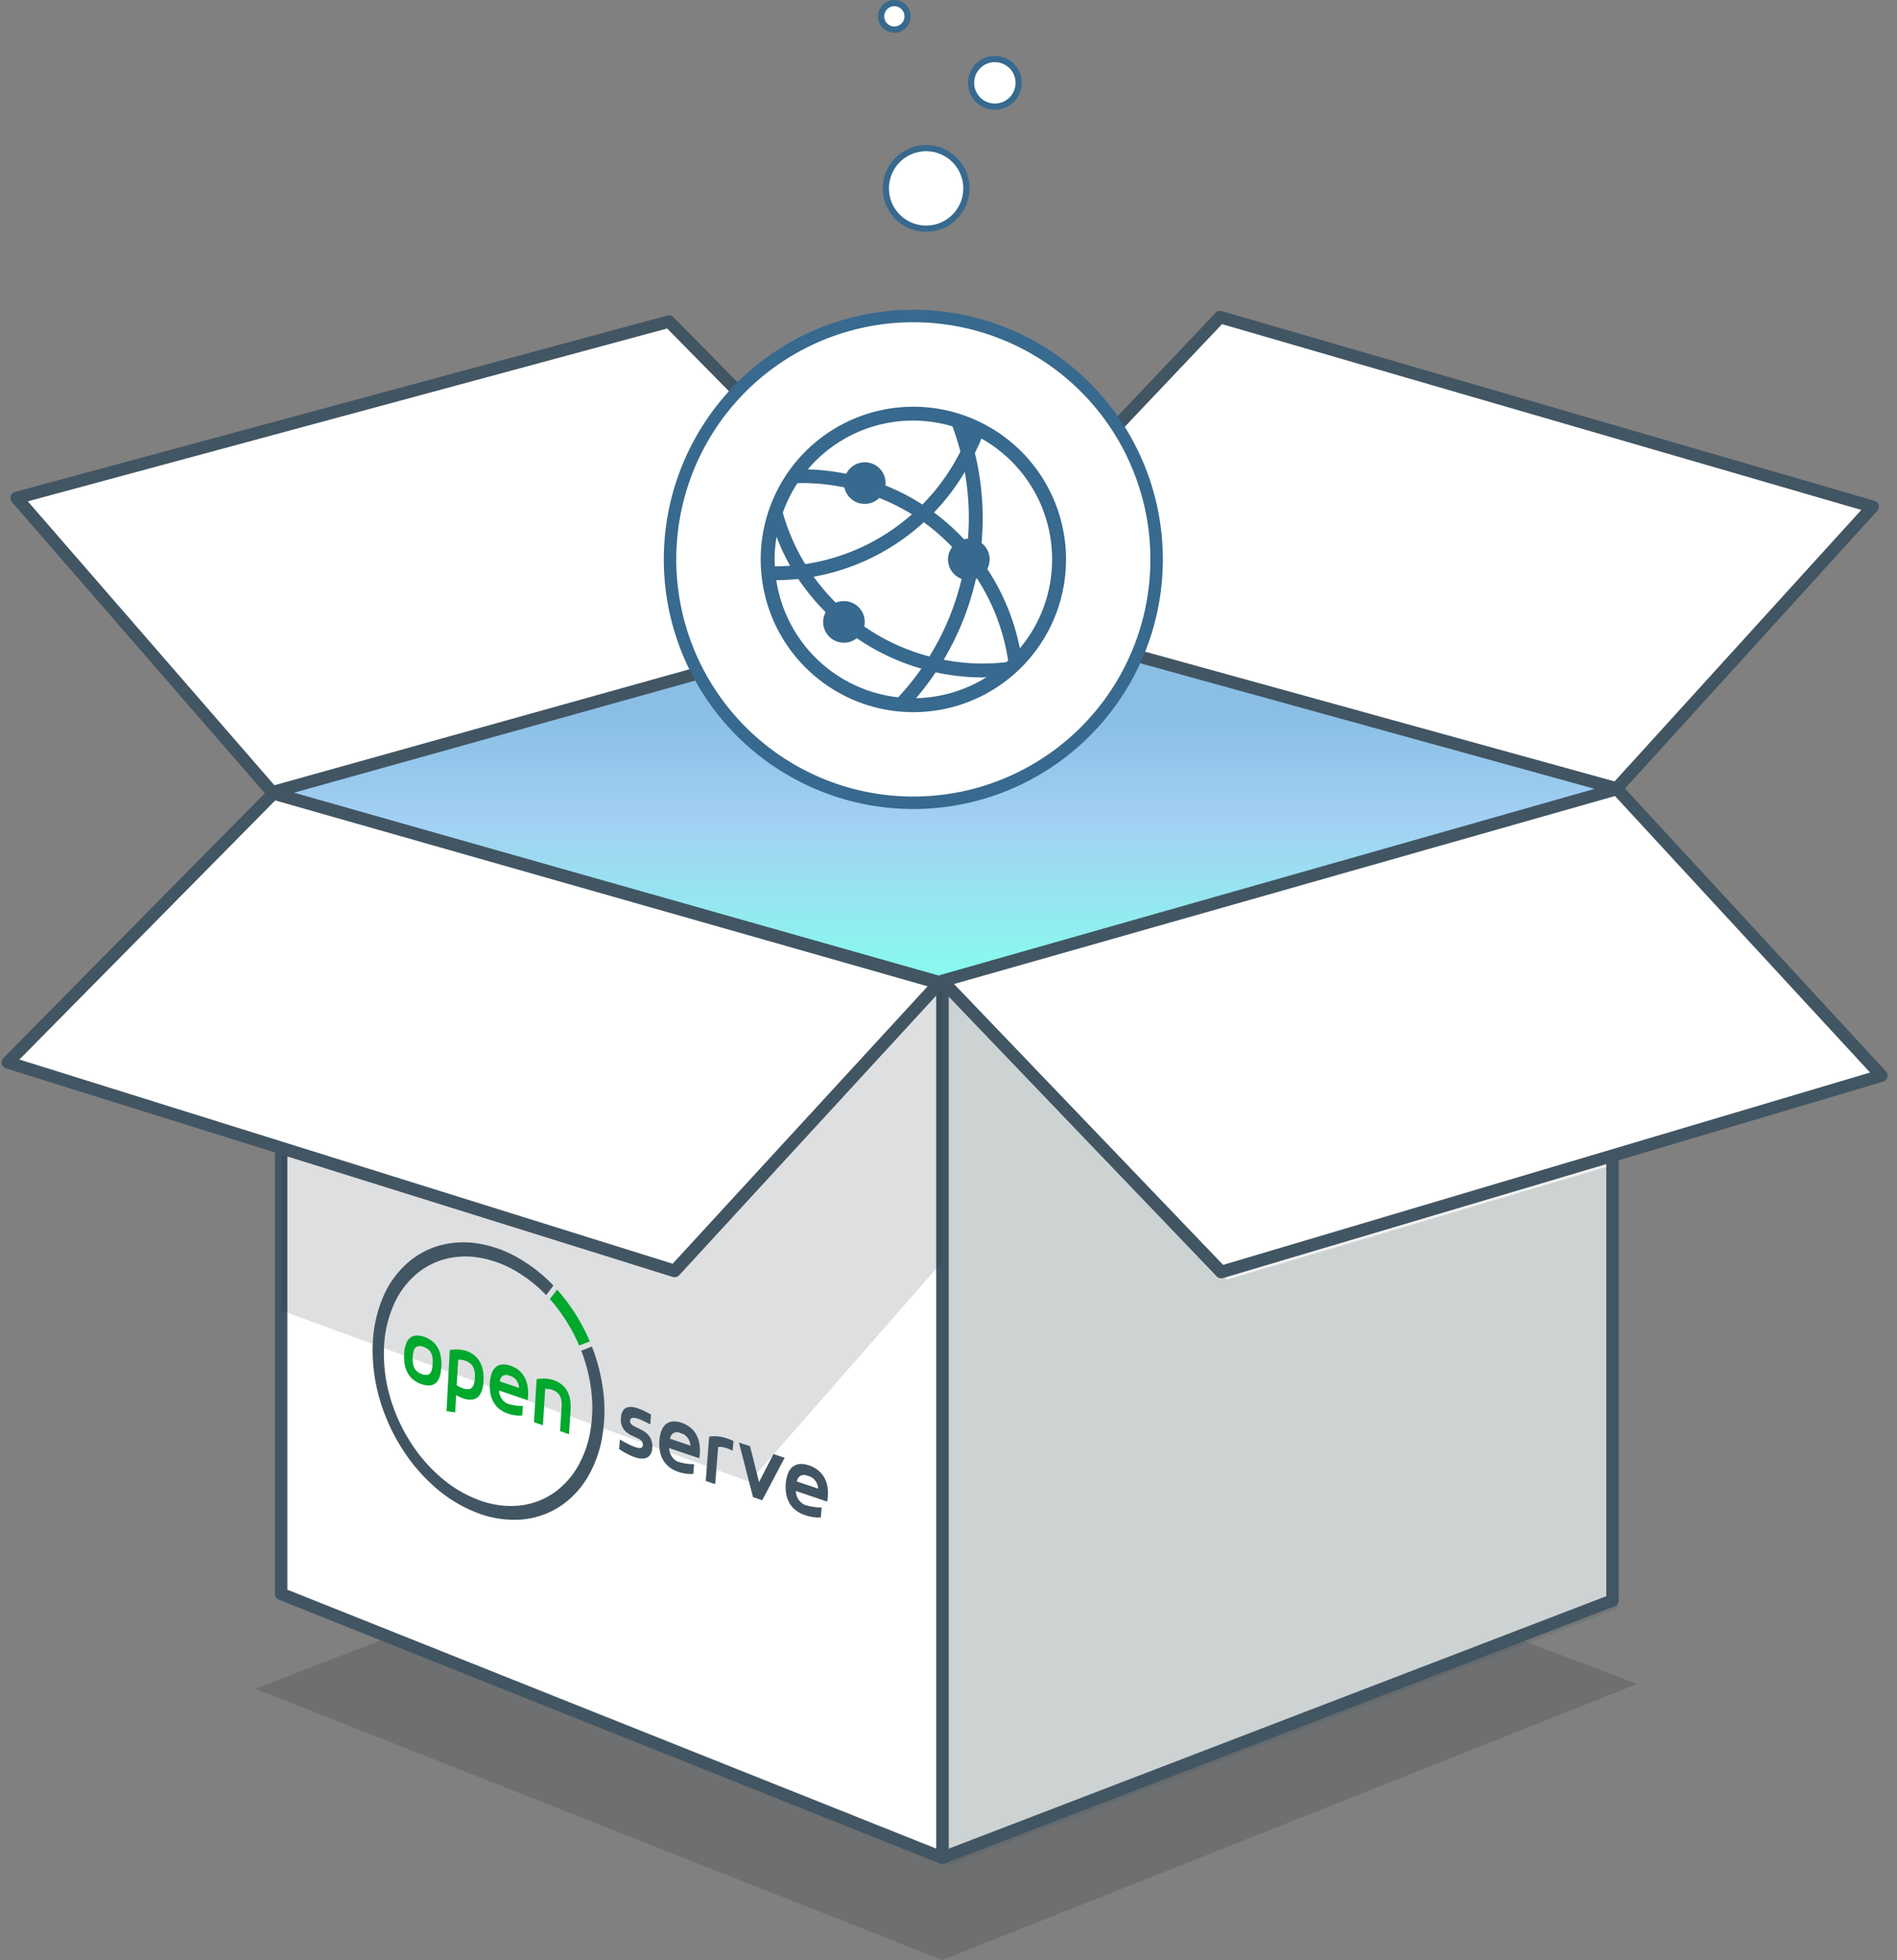
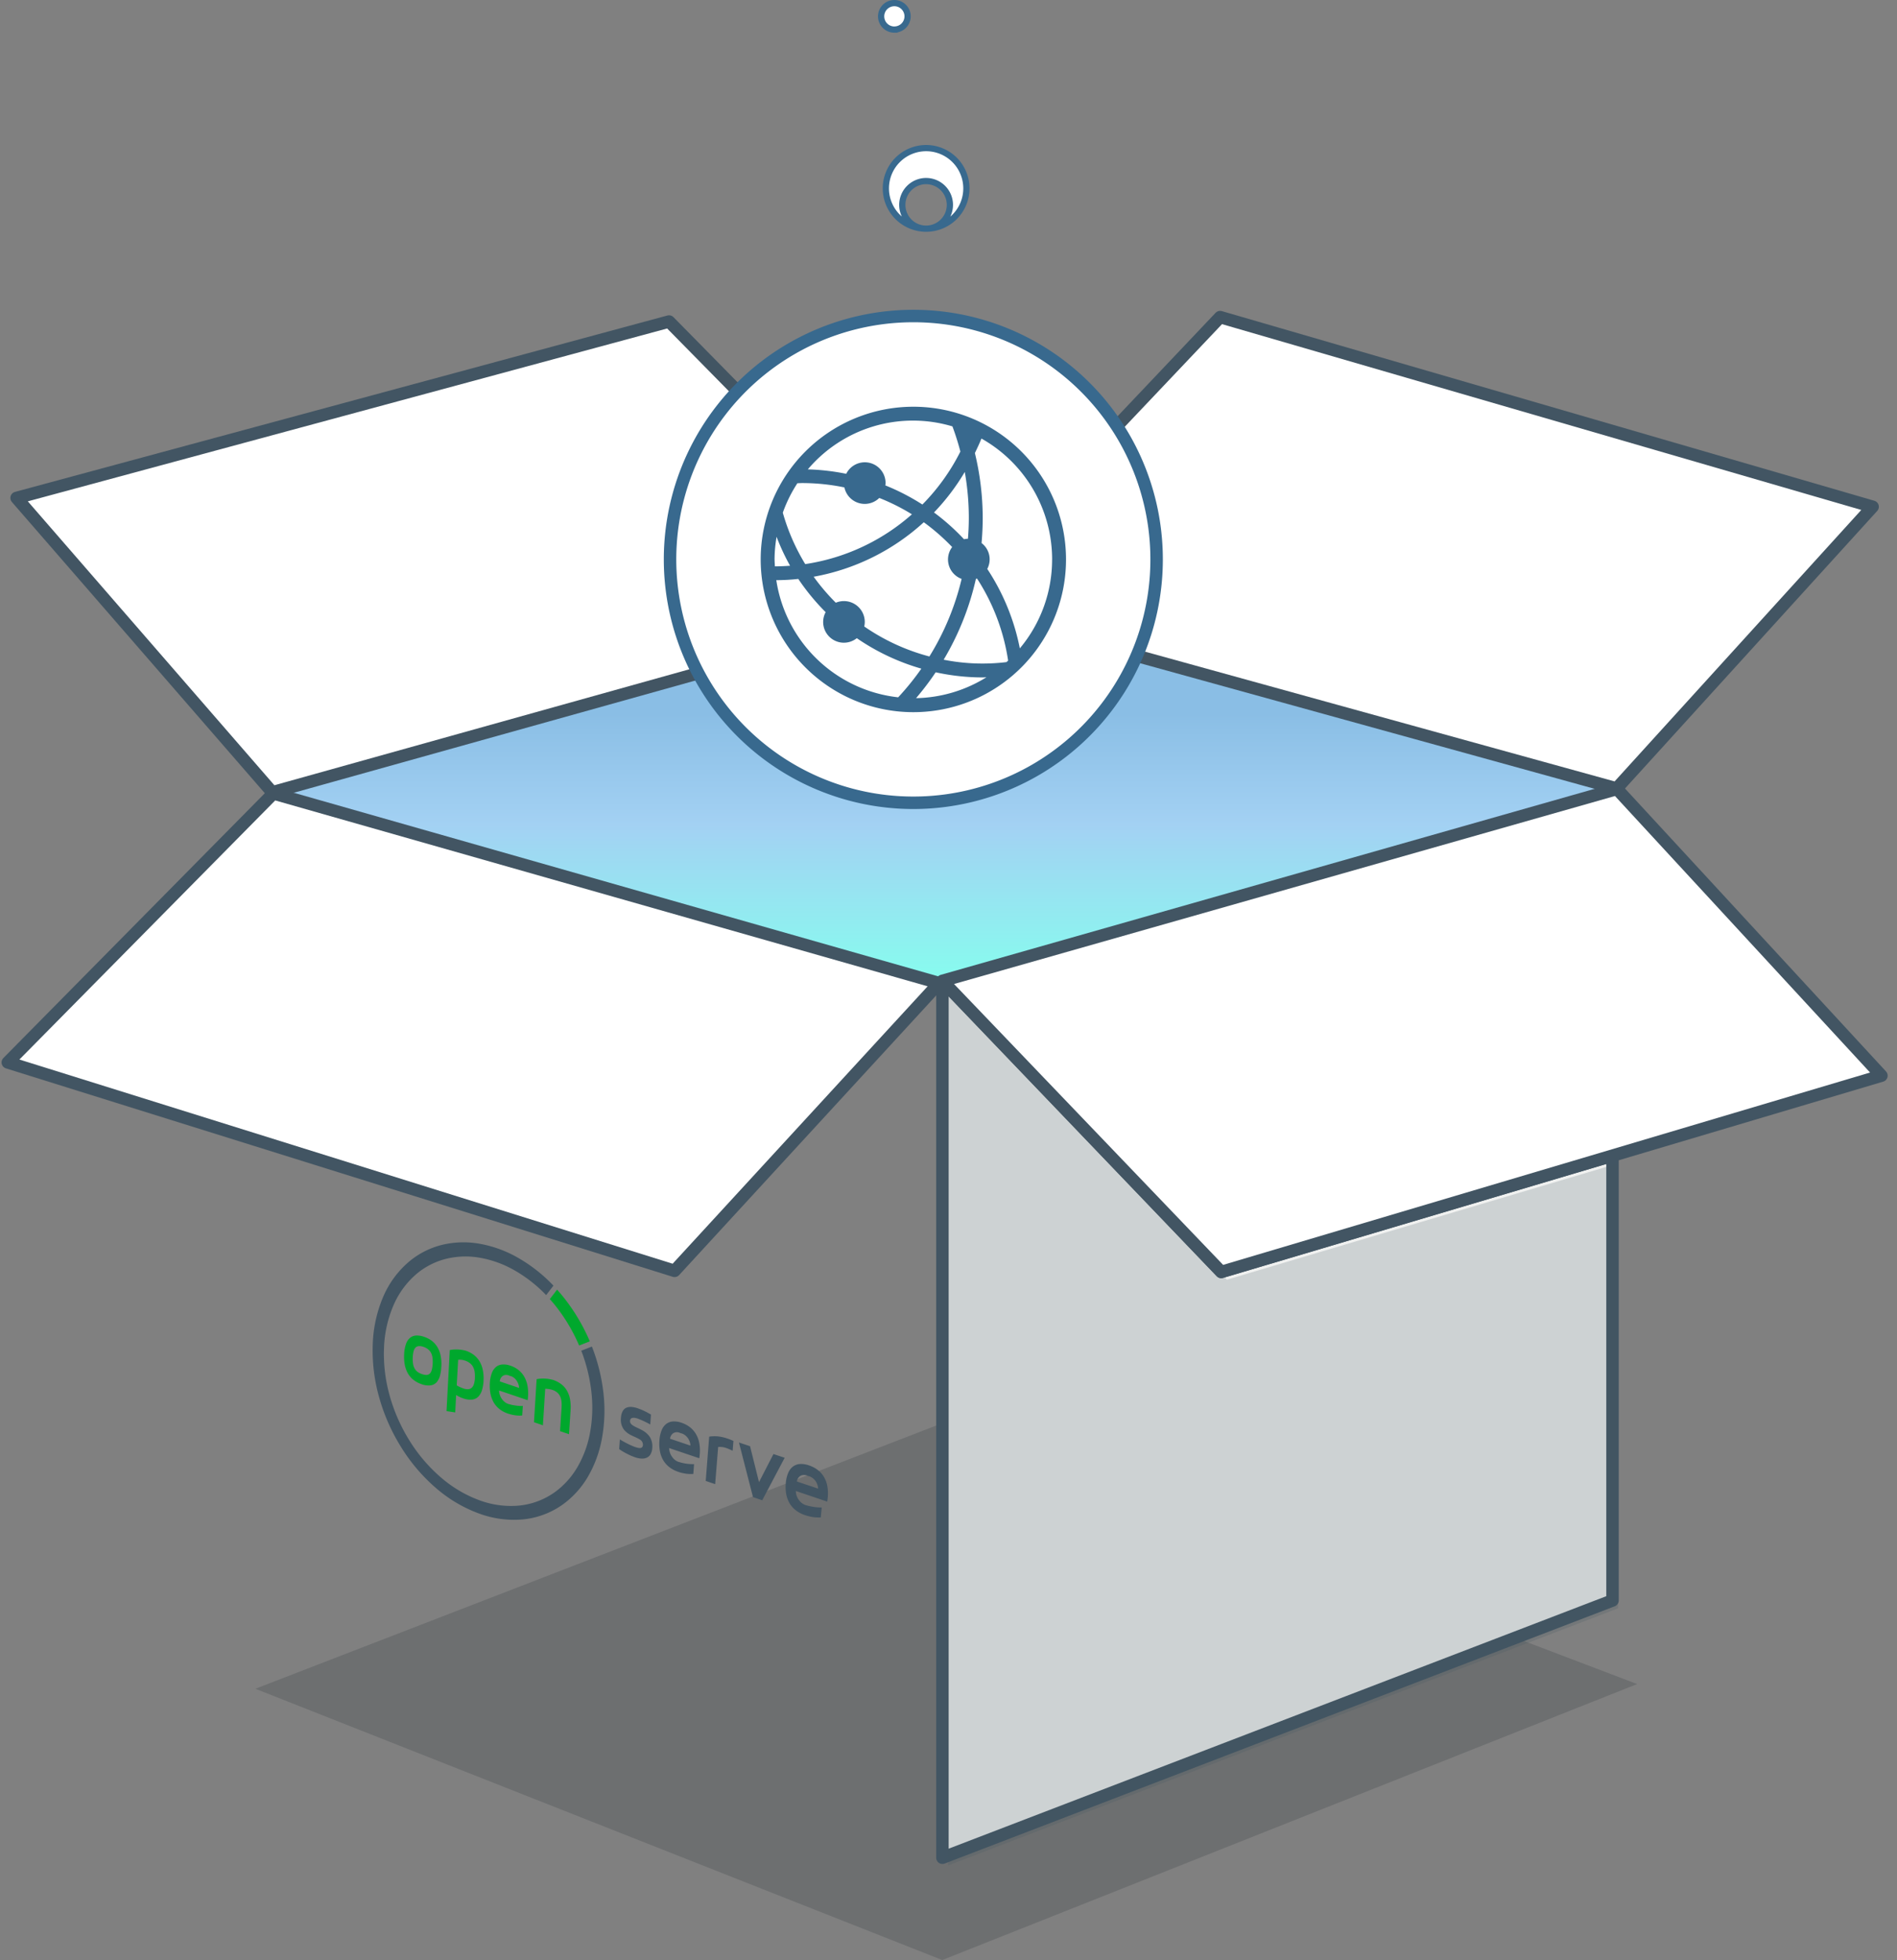
<svg xmlns="http://www.w3.org/2000/svg" height="629.12" width="609.13">
  <rect width="100%" height="100%" fill="#808080" stroke="none" />
  <defs>
    <clipPath id="a">
      <path d="M0 0h443.68v172.87H0z" class="a" />
    </clipPath>
    <clipPath id="c">
-       <path d="M0 0h212.34v219.81H0z" class="a" />
-     </clipPath>
+       </clipPath>
    <linearGradient gradientUnits="objectBoundingBox" y2="1.02" x2=".47" y1=".29" x1=".47" id="b">
      <stop stop-color="#8abee5" offset="0" />
      <stop stop-color="#a3d1f3" offset=".4" />
      <stop stop-color="#85ffee" offset="1" />
    </linearGradient>
    <style>.a{fill:none}.b,.h,.o{fill:#fff}.b,.h{stroke:#425563;stroke-linecap:round;stroke-linejoin:round}.b{stroke-width:1.5px}.e{fill:#212b32}.h{stroke-width:4px}.m{fill:#425563}.n{fill:#00a82d}.o{stroke:#38698e;stroke-width:2px;fill-rule:evenodd}</style>
  </defs>
  <path d="M392.14 408.26l212-63-84.95-92.02-216.58 61.59z" class="b" />
  <g opacity=".2" transform="translate(82 456.25)" clip-path="url(#a)">
    <path d="M222.02 0L0 85.8l220.56 87.07 9.82-3.9 213.3-84.68z" class="e" />
  </g>
  <path fill="none" stroke-linejoin="round" stroke-linecap="round" stroke="#425563" stroke-width="1.5" d="M304.02 193.97L88.5 254.31l214.1 61.23 9.54-2.74 207.06-59.55z" />
  <path fill="url(#b)" transform="translate(1015.25 956.26)" d="M-711.23-762.29l-215.53 60.34 214.11 61.23 9.53-2.74 207.06-59.55z" />
-   <path d="M88.5 193.97h430.7v121.57H88.5z" class="a" />
  <path d="M5.33 159.82l209.5-56.62 89.2 90.6-216.6 60.51zM391.78 101.78l209.52 60.87-82.2 90.42-214.56-59.27z" class="h" />
  <path stroke-linejoin="round" stroke-linecap="round" stroke="#425563" stroke-width="4" fill="#f0f1f0" d="M392.14 408.26l-89-92.87-.53.15v280.75l215.17-82.58V370.93z" />
-   <path d="M91.87 255.83l209.67 59.7-84.93 92.38-126.34-39.48V511.6l212.34 84.7V315.54z" class="h" />
  <g opacity=".15" transform="translate(90.27 255.83)" clip-path="url(#c)">
    <path d="M0 112.6v52.2l150.4 55.01 61.94-70.69V59.71L1.6 0l209.68 59.7-84.94 92.38z" class="e" />
  </g>
  <path opacity=".2" fill="#425563" style="isolation:isolate" d="M393.96 410.75l-89-92.87-.54.15v280.75l215.17-82.57V373.42z" />
  <path d="M2.5 341.01l214.1 66.9 84.94-92.37-213.76-60.87z" class="h" />
  <path d="M392.14 408.26l212-63-84.95-92.02-216.58 61.59z" class="b" />
  <path d="M392.15 408.26l211.98-63-84.93-92.02-216.6 61.59z" class="h" />
  <path d="M0 99.28h606.63v499.5H0z" class="a" />
  <path d="M2.5 89.96h606.63v499.5H2.5z" class="a" />
  <path d="M190.07 432.2l-3.42 1.35a53.02 53.02 0 013.28 13.52 44.48 44.48 0 01-.46 12.74 34.14 34.14 0 01-3.96 10.92 26.32 26.32 0 01-7.21 8.11 23.74 23.74 0 01-11.66 4.42 29.05 29.05 0 01-12.66-1.7 39.96 39.96 0 01-12.18-7.15 50.97 50.97 0 01-10.32-12.03 55.13 55.13 0 01-6.49-14.9 49.48 49.48 0 01-1.68-15.01 37.88 37.88 0 013.06-13.54 27.39 27.39 0 017.8-10.38 23.75 23.75 0 019.36-4.57 26.5 26.5 0 0110.59-.27 34.27 34.27 0 0110.92 3.94 44.64 44.64 0 0110.33 8.05l2.34-3.05a49.77 49.77 0 00-11.54-9.03 38.11 38.11 0 00-12.2-4.41 29.45 29.45 0 00-11.82.31 26.43 26.43 0 00-10.43 5.12 30.52 30.52 0 00-8.66 11.56 42.23 42.23 0 00-3.36 15.06 55.02 55.02 0 001.89 16.68 61.35 61.35 0 007.2 16.53 56.7 56.7 0 0011.44 13.36 44.48 44.48 0 0013.53 7.95 32.36 32.36 0 0014.07 1.92 26.43 26.43 0 0012.98-4.87 29.23 29.23 0 008.08-9.03 37.97 37.97 0 004.41-12.2 49.6 49.6 0 00.49-14.26 59.06 59.06 0 00-3.73-15.13" class="m" />
  <path d="M141.7 438.72a12.82 12.82 0 01-.42 2.83 5.19 5.19 0 01-1.07 2.1 3.16 3.16 0 01-1.92 1.01 6.22 6.22 0 01-2.94-.38 8.5 8.5 0 01-2.85-1.6 7.22 7.22 0 01-1.74-2.26 9.43 9.43 0 01-.85-2.73 14.87 14.87 0 01-.14-3 11.18 11.18 0 01.63-3.4 4.28 4.28 0 011.36-1.95 3.43 3.43 0 011.95-.67 6.75 6.75 0 012.42.4 8.7 8.7 0 012.39 1.2 7.1 7.1 0 011.82 1.95 8.51 8.51 0 011.12 2.78 13.9 13.9 0 01.25 3.72m-2.78-.94a10.9 10.9 0 00-.04-1.87 5 5 0 00-.42-1.55 3.49 3.49 0 00-.94-1.21 4.77 4.77 0 00-1.57-.85 3.57 3.57 0 00-1.6-.22 1.6 1.6 0 00-1.02.55 2.96 2.96 0 00-.57 1.21 9.34 9.34 0 00-.23 1.78 9.78 9.78 0 00.1 2.16 4.6 4.6 0 00.54 1.55 3.46 3.46 0 00.96 1.05 5.17 5.17 0 001.38.68 4.1 4.1 0 001.4.26 1.58 1.58 0 001.03-.37 2.4 2.4 0 00.66-1.14 8.43 8.43 0 00.31-2.03m5.5-4.44a10.45 10.45 0 011.23-.17 10.9 10.9 0 011.27-.02 11.67 11.67 0 011.3.12 12.56 12.56 0 011.3.26 8.98 8.98 0 012.44 1.23 7.39 7.39 0 011.88 1.97 8.55 8.55 0 011.15 2.81 13.5 13.5 0 01.27 3.75 12.06 12.06 0 01-.47 2.84 5.15 5.15 0 01-1.14 2.09 3.34 3.34 0 01-1.98 1 6.45 6.45 0 01-2.99-.4l-.56-.2a12.21 12.21 0 01-1.65-.85l-.3 5.58-2.79-.42zm8.06 9.02a9.64 9.64 0 00-.07-2 5 5 0 00-.5-1.6 3.77 3.77 0 00-1-1.2 5.04 5.04 0 00-1.57-.83 5.26 5.26 0 00-.57-.17 4.82 4.82 0 00-.56-.1 4.33 4.33 0 00-.56-.03 4.15 4.15 0 00-.54.04l-.45 8.2.54.3a11.87 11.87 0 001.65.7 3.63 3.63 0 001.59.22 1.8 1.8 0 001.1-.52 2.83 2.83 0 00.66-1.2 7.62 7.62 0 00.29-1.8m7.76 3.94a4.71 4.71 0 00.07.74 5.02 5.02 0 00.2.73 5.22 5.22 0 00.3.7 5.18 5.18 0 00.41.66 4.9 4.9 0 00.5.57 4.4 4.4 0 00.56.46 3.72 3.72 0 00.6.34 3.1 3.1 0 00.62.2c.37.1.73.2 1.1.27s.73.13 1.1.18.73.08 1.09.1a10.39 10.39 0 001.08 0l-.2 3.08a10.53 10.53 0 01-1.13.03 10.85 10.85 0 01-1.15-.1 11.3 11.3 0 01-1.16-.22c-.4-.1-.78-.2-1.17-.34a8.83 8.83 0 01-2.94-1.64 7.61 7.61 0 01-1.82-2.33 9.57 9.57 0 01-.88-2.78 13.74 13.74 0 01-.14-2.98 10.57 10.57 0 01.66-3.32 4.54 4.54 0 011.4-1.97 3.68 3.68 0 012.03-.73 6.52 6.52 0 012.5.38 8.59 8.59 0 012.43 1.26 7.53 7.53 0 011.87 2.03 8.82 8.82 0 011.13 2.83 13.35 13.35 0 01.25 3.68 2.47 2.47 0 01-.02.32l-.03.33-.04.32-.04.31zm.22-2.92l6.2 2.09a4 4 0 00-.07-.67 4.34 4.34 0 00-.2-.66 4.53 4.53 0 00-.28-.62 4.32 4.32 0 00-.38-.58 4.05 4.05 0 00-.46-.5 3.6 3.6 0 00-.5-.4 3.16 3.16 0 00-.55-.28 2.66 2.66 0 00-.56-.15 2.73 2.73 0 00-.54-.22 2.32 2.32 0 00-.55-.08 2.06 2.06 0 00-.52.05 1.88 1.88 0 00-.48.18 1.97 1.97 0 00-.42.31 2.2 2.2 0 00-.32.42 2.67 2.67 0 00-.24.51 3.17 3.17 0 00-.12.6m13.85 14.1l-2.87-.99.85-13.82a10.71 10.71 0 011.27-.17 11.25 11.25 0 011.31-.02 11.98 11.98 0 011.33.13 13.02 13.02 0 011.35.29 9.03 9.03 0 012.48 1.25 7.1 7.1 0 011.86 1.98 8.43 8.43 0 011.1 2.83 14.22 14.22 0 01.2 3.78l-.5 7.6-2.88-.99.49-7.59a10.64 10.64 0 00-.03-1.93 5.34 5.34 0 00-.42-1.62 3.64 3.64 0 00-.94-1.25 4.58 4.58 0 00-1.56-.85 7.4 7.4 0 00-2.3-.35zM185.96 431.88q-.88-2.06-1.92-4.04t-2.22-3.85q-1.19-1.87-2.5-3.63t-2.77-3.38l2.33-3.04q1.62 1.8 3.09 3.76t2.8 4.04q1.32 2.1 2.48 4.3t2.14 4.5z" class="n" />
  <path d="M204.85 452.05l1.06.41q.53.21 1.05.47.53.25 1.04.53t1.03.59l-.23 3.17a32.98 32.98 0 00-3-1.48l-1.02-.4a5.73 5.73 0 00-.92-.23 2.25 2.25 0 00-.77 0 .93.93 0 00-.54.28 1.12 1.12 0 00-.24.67c-.05.7.4 1.16 1.1 1.59s1.64.8 2.57 1.3a7.15 7.15 0 012.52 2.05 5.6 5.6 0 01.94 3.82 4.36 4.36 0 01-.6 2.04 2.65 2.65 0 01-1.26 1.06 3.92 3.92 0 01-1.72.24 7.62 7.62 0 01-1.96-.42q-.65-.23-1.3-.5a32.93 32.93 0 01-2.54-1.3c-.42-.26-.83-.53-1.24-.81l.22-3.12q.55.35 1.12.67t1.12.6a30.12 30.12 0 002.3 1.05c.37.13.72.25 1.05.33a3.26 3.26 0 00.89.12.92.92 0 00.63-.23 1.11 1.11 0 00.29-.75 1.9 1.9 0 00-1.07-1.8c-.69-.44-1.62-.8-2.55-1.26a6.83 6.83 0 01-2.5-1.9 5.34 5.34 0 01-.93-3.74 5.04 5.04 0 01.59-2.21 2.47 2.47 0 011.23-1.08 3.68 3.68 0 011.7-.2 8.65 8.65 0 011.95.44m10 12.74a4.5 4.5 0 00.07.76 5 5 0 00.2.75 5.13 5.13 0 00.74 1.4 4.92 4.92 0 00.51.59 4.46 4.46 0 00.58.48 3.9 3.9 0 00.63.35 3.5 3.5 0 00.66.21 14.55 14.55 0 003.47.6c.38.02.77.03 1.14.02l-.23 3.14a11.45 11.45 0 01-1.2.02 11.85 11.85 0 01-1.23-.1q-.6-.1-1.23-.24t-1.23-.37a9.4 9.4 0 01-3.1-1.72 7.79 7.79 0 01-1.9-2.4 9.44 9.44 0 01-.9-2.84 13.54 13.54 0 01-.1-3.06 10.57 10.57 0 01.75-3.4 4.7 4.7 0 011.53-2 4 4 0 012.16-.73 7.13 7.13 0 012.64.41 9.14 9.14 0 012.57 1.32 7.78 7.78 0 011.94 2.09 8.8 8.8 0 011.16 2.9 13.17 13.17 0 01.2 3.78l-.02.34-.04.33-.04.32-.06.32zm.28-3l6.55 2.21a4.03 4.03 0 00-.07-.68 4.31 4.31 0 00-.2-.68 4.6 4.6 0 00-.69-1.24 4.2 4.2 0 00-.47-.5 3.87 3.87 0 00-.53-.41 3.43 3.43 0 00-.57-.3 2.83 2.83 0 00-.6-.17 3.04 3.04 0 00-.57-.23 2.53 2.53 0 00-.58-.09 2.16 2.16 0 00-.55.05 2.03 2.03 0 00-.96.5 2.27 2.27 0 00-.35.42 2.56 2.56 0 00-.26.52 3.03 3.03 0 00-.14.6m14.49 14.58l-3.03-1.03 1.11-14.21a10.7 10.7 0 011.36-.13 11.37 11.37 0 011.38.04 12.25 12.25 0 011.4.22 13.1 13.1 0 011.42.38l.56.19.55.2a19.1 19.1 0 011.12.48l-.26 3.15-.47-.23-.46-.21a13.9 13.9 0 00-.95-.38 6.78 6.78 0 00-.7-.22 6.4 6.4 0 00-.7-.14 6.27 6.27 0 00-.7-.06 5.66 5.66 0 00-.67.03zm7.64-13.36l3.56 1.18 2.88 11.53 4.64-9.01 3.6 1.2-7.21 13.64-2.96-1.02zm18.27 15.56a4.51 4.51 0 00.06.77 4.96 4.96 0 00.2.76 5.19 5.19 0 00.76 1.43 4.98 4.98 0 00.53.6 4.78 4.78 0 00.6.48 4.11 4.11 0 00.66.37 3.6 3.6 0 00.67.22 18.7 18.7 0 003.62.63c.4.02.8.04 1.2.03l-.3 3.2a11.89 11.89 0 01-1.25 0 12.56 12.56 0 01-1.28-.12q-.64-.1-1.28-.26c-.43-.1-.85-.23-1.28-.37a9.84 9.84 0 01-3.21-1.77 7.94 7.94 0 01-1.95-2.46 9.43 9.43 0 01-.91-2.9 13.45 13.45 0 01-.07-3.1 10.47 10.47 0 01.82-3.43 4.8 4.8 0 011.62-2.02 4.26 4.26 0 012.25-.73 7.64 7.64 0 012.75.45 9.62 9.62 0 012.67 1.36 7.94 7.94 0 012.01 2.14 8.81 8.81 0 011.18 2.96 13.06 13.06 0 01.17 3.83l-.03.34-.04.34-.05.33-.06.33zm.32-3.06l6.82 2.3a3.95 3.95 0 00-.08-.7 4.29 4.29 0 00-.19-.67 4.6 4.6 0 00-.7-1.27 4.36 4.36 0 00-.5-.52 4.02 4.02 0 00-.55-.42 3.46 3.46 0 00-.59-.3 3.08 3.08 0 00-.62-.17 3.13 3.13 0 00-.6-.24 2.74 2.74 0 00-.6-.1 2.37 2.37 0 00-.57.05 2.16 2.16 0 00-.54.18 2.12 2.12 0 00-.47.31 2.3 2.3 0 00-.38.43 2.54 2.54 0 00-.27.53 3.02 3.02 0 00-.15.61" class="m" />
-   <path d="M297.37 73.4a12.93 12.93 0 1112.94-12.94 12.93 12.93 0 01-12.94 12.94zM319.45 34.23a7.64 7.64 0 117.64-7.64 7.64 7.64 0 01-7.64 7.64z" class="o" />
+   <path d="M297.37 73.4a12.93 12.93 0 1112.94-12.94 12.93 12.93 0 01-12.94 12.94za7.64 7.64 0 117.64-7.64 7.64 7.64 0 01-7.64 7.64z" class="o" />
  <path fill="#fff" stroke-width="1.5" fill-rule="evenodd" stroke="#00a82d" d="M251.52 133.25a7.64 7.64 0 117.64-7.64 7.64 7.64 0 01-7.64 7.64z" />
  <path fill="#fff" stroke-width="2" fill-rule="evenodd" stroke="#00a82d" d="M271.9 177.4a11.04 11.04 0 1111.04-11.04 11.04 11.04 0 01-11.04 11.04z" />
  <path d="M287.18 9.5a4.25 4.25 0 114.25-4.25 4.25 4.25 0 01-4.25 4.24z" class="o" />
  <g>
    <path fill="#fff" stroke-width="4" stroke="#38698e" d="M360.93 140.5a78.12 78.12 0 11-106.72-28.6 78.12 78.12 0 01106.72 28.6" />
  </g>
  <path fill="#38698e" d="M244.26 179.56a49.02 49.02 0 1049.01-49.01 49.02 49.02 0 00-49.01 49.01m11.78-24.45c.53-.02 1.06-.06 1.58-.06a67.12 67.12 0 0113.52 1.4 6.67 6.67 0 0011.2 3.38 66.56 66.56 0 0110.48 5.25 66.52 66.52 0 01-34.26 15.98 66.29 66.29 0 01-7.2-16.5 44.52 44.52 0 014.68-9.45m43.87 9.38a71.02 71.02 0 009.88-13 84.48 84.48 0 011.3 14.7c0 2.27-.1 4.5-.28 6.73a6.82 6.82 0 00-1.27.16 70.83 70.83 0 00-9.63-8.59m-51.2 15.07a44.74 44.74 0 01.65-7.27 68.91 68.91 0 004.34 9.3c-1.61.11-3.23.19-4.88.2-.03-.75-.1-1.48-.1-2.23m47.91-11.93a67.34 67.34 0 019.11 7.96 6.63 6.63 0 003.04 10.22 84.02 84.02 0 01-10.35 24.9 66.5 66.5 0 01-20.92-9.63 6.56 6.56 0 00.17-1.46 6.7 6.7 0 00-9.3-6.16 67.36 67.36 0 01-7.11-8.34 71.04 71.04 0 0035.36-17.49m20.12 49.75a44.34 44.34 0 01-22.6 6.71 89.03 89.03 0 006.3-8.3 71.2 71.2 0 0015.1 1.65c.4 0 .8-.05 1.2-.06m-20.9-2.76a85.15 85.15 0 01-7.44 9.2 44.54 44.54 0 01-39.14-37.6c2.38-.01 4.74-.14 7.06-.4a71.66 71.66 0 008.79 10.67 6.6 6.6 0 00-.8 3.12 6.65 6.65 0 0010.8 5.23 71.13 71.13 0 0020.74 9.78m27.33-2.1a63.9 63.9 0 01-20.18-.77 88.55 88.55 0 0010.35-25.93c.12-.05.25-.07.37-.12a66.46 66.46 0 019.98 26.34l-.52.47m14.64-32.95a44.36 44.36 0 01-10.36 28.55 71.35 71.35 0 00-10.46-25.5 6.55 6.55 0 00-1.83-8.3c.24-2.68.37-5.38.37-8.12a89.03 89.03 0 00-2.51-20.77c.73-1.53 1.47-3.07 2.1-4.66a44.52 44.52 0 0122.7 38.8m-29.46-34.62a66.81 66.81 0 01-12.2 17 70.93 70.93 0 00-11.9-6.14c.03-.24.08-.49.08-.75a6.67 6.67 0 00-12.64-2.97 71.55 71.55 0 00-12.33-1.42 44.21 44.21 0 0146.44-13.8q1.47 3.96 2.55 8.08" />
</svg>